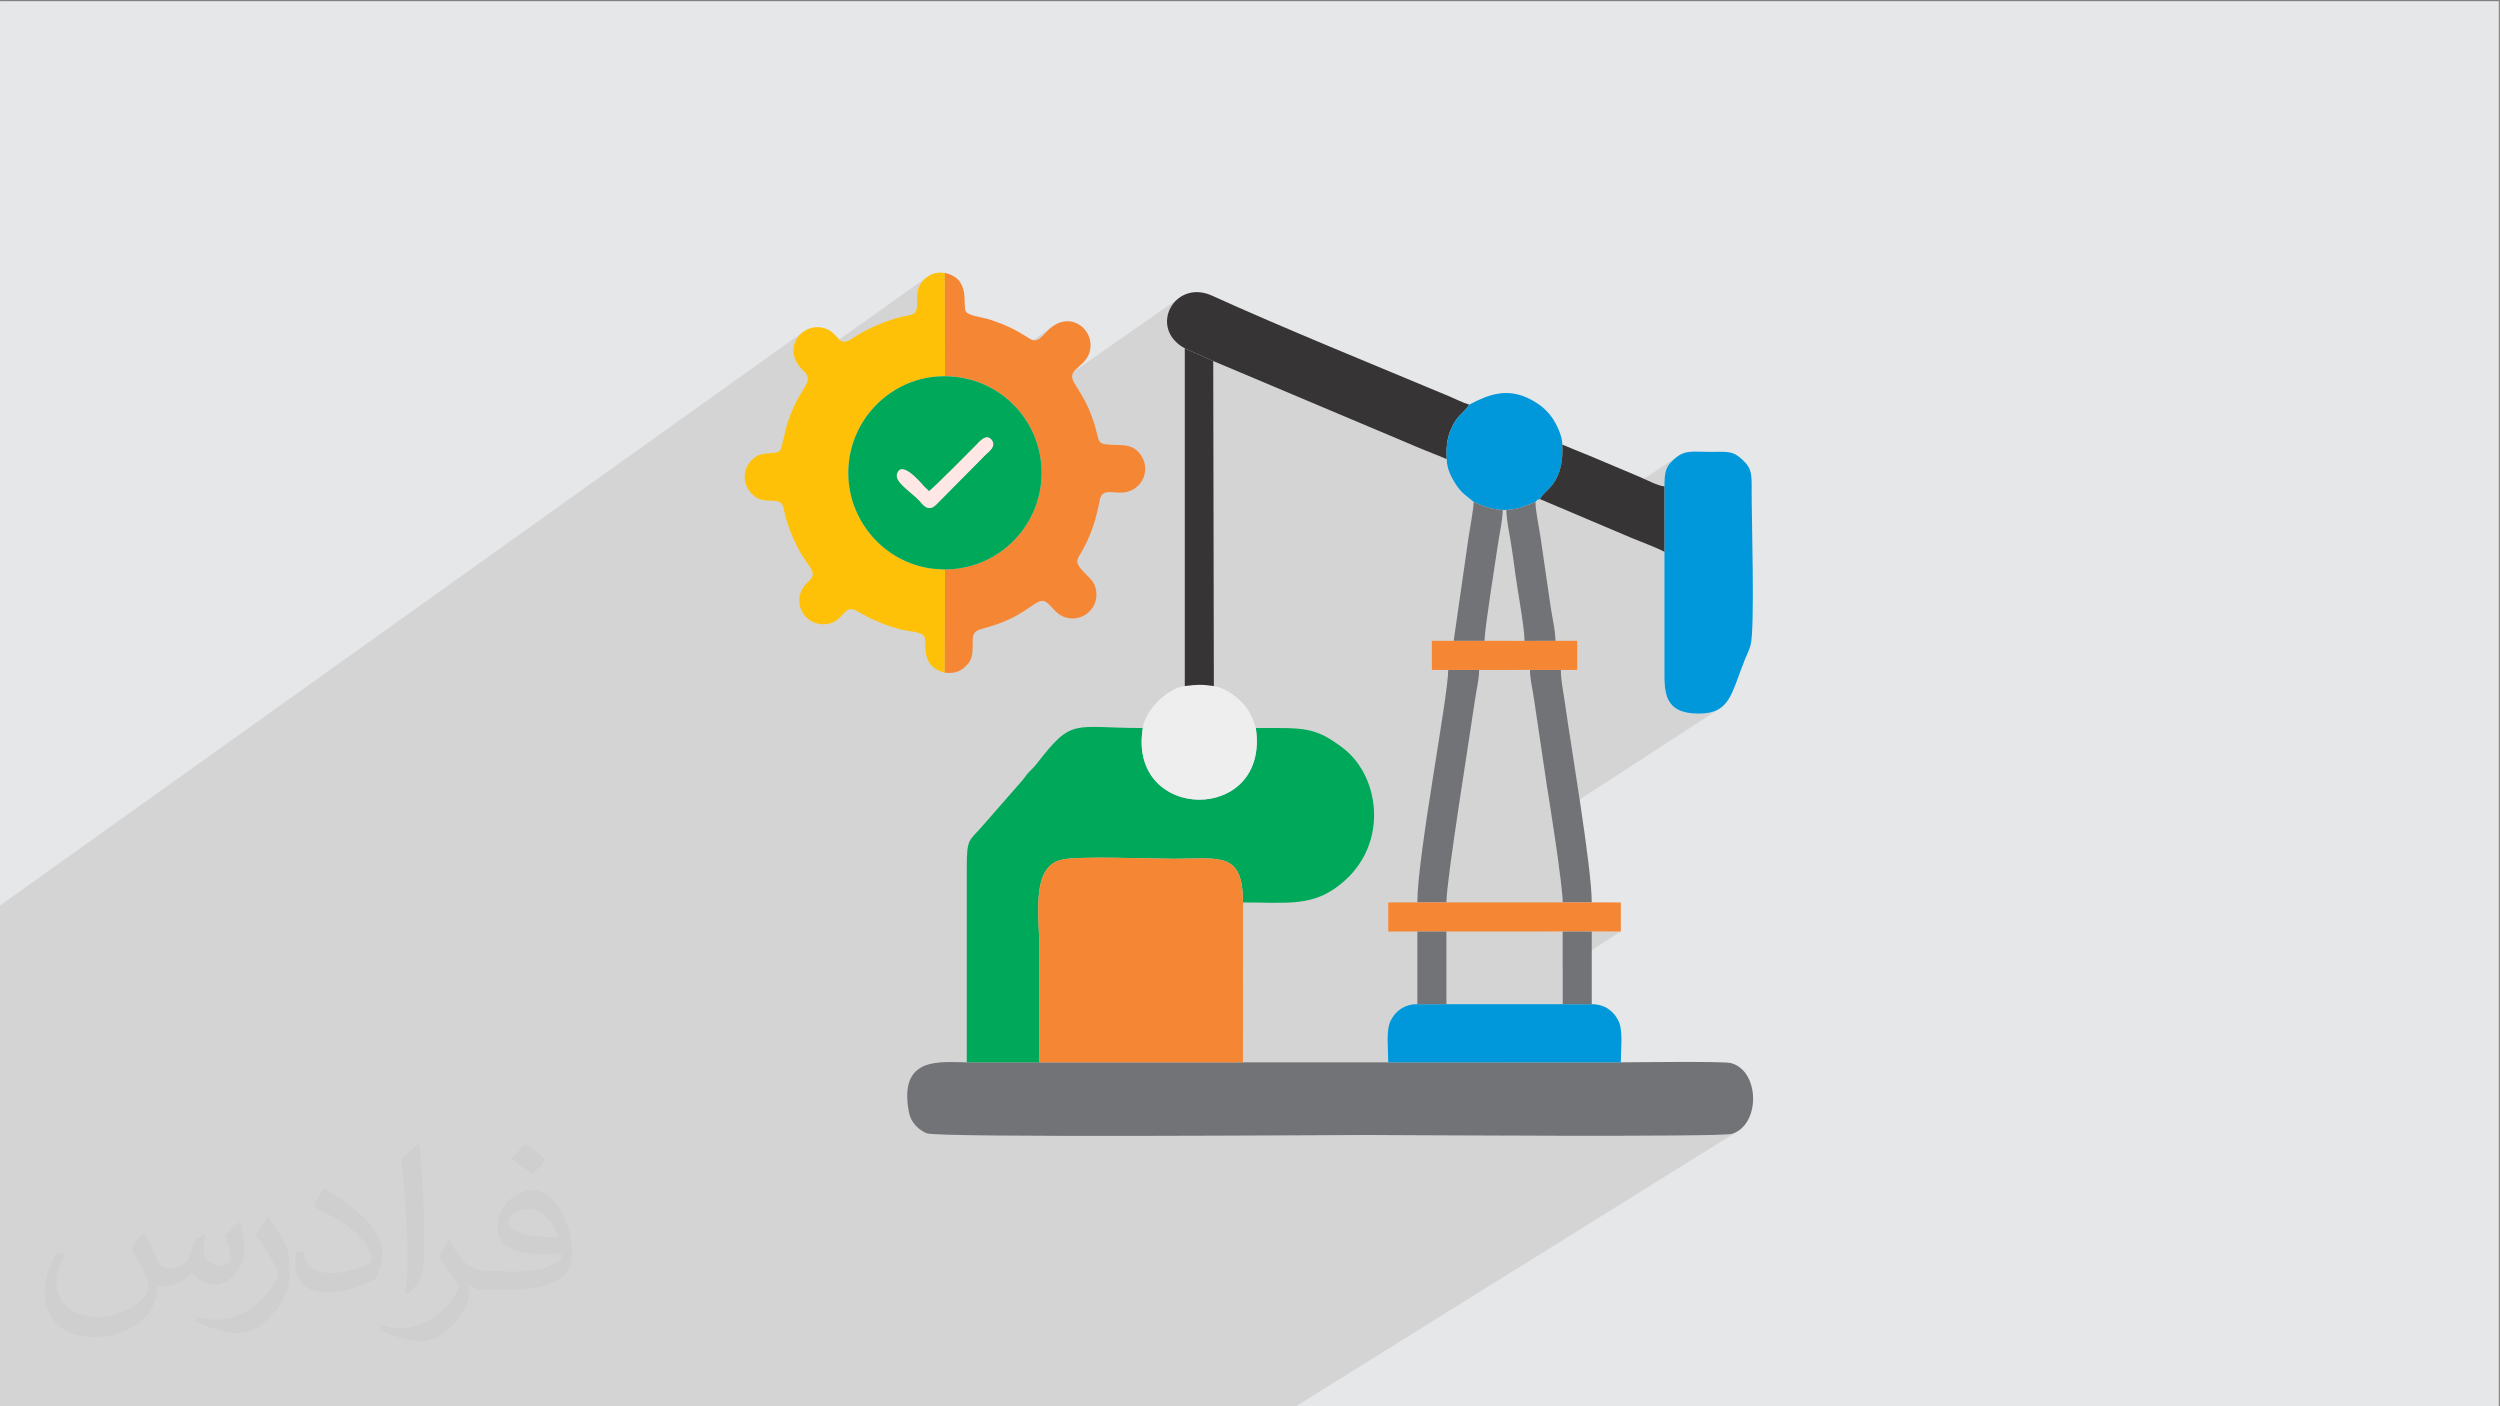
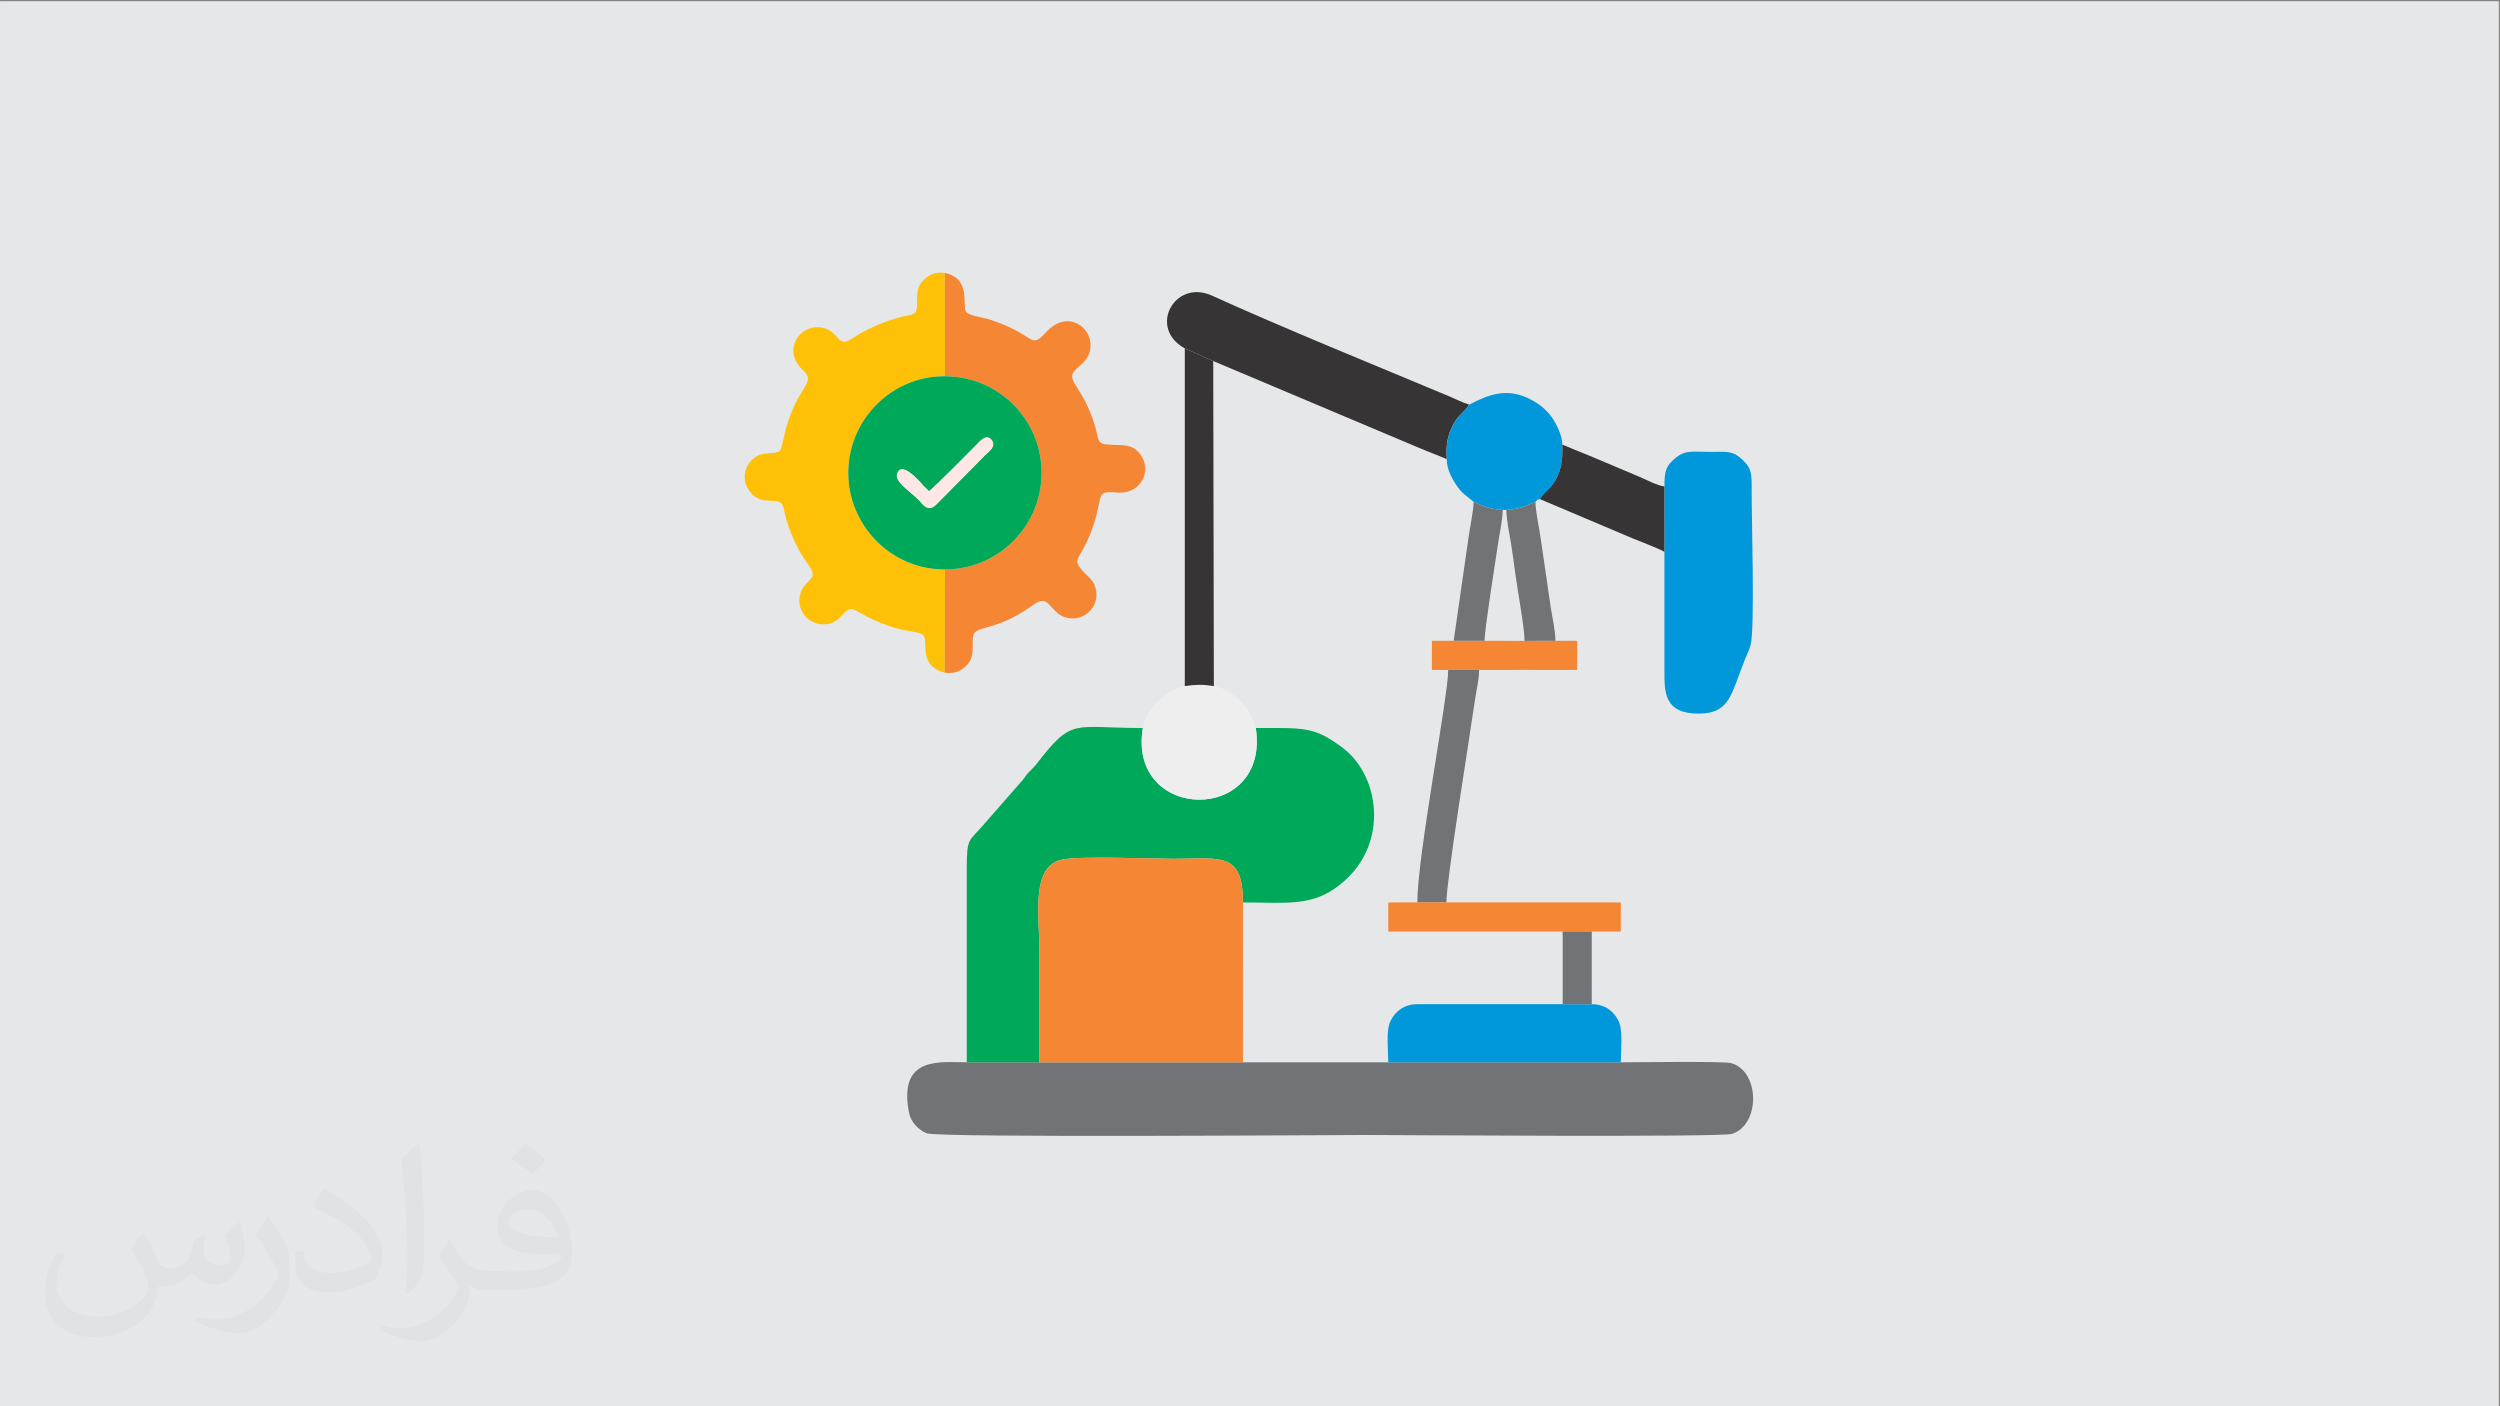
<svg xmlns="http://www.w3.org/2000/svg" xml:space="preserve" width="3.703in" height="2.083in" version="1.1" style="shape-rendering:geometricPrecision; text-rendering:geometricPrecision; image-rendering:optimizeQuality; fill-rule:evenodd; clip-rule:evenodd" viewBox="0 0 3703.33 2083.33">
  <rect x="0" y="0" width="3703.33" height="2083.33" fill="#808080" stroke="none" />
  <defs>
    <style type="text/css">
   
    .fil7 {fill:#727376}
    .fil10 {fill:#373435}
    .fil4 {fill:#F58634}
    .fil12 {fill:#F58634}
    .fil8 {fill:#00A859}
    .fil5 {fill:#00A859}
    .fil9 {fill:#0098DA}
    .fil0 {fill:#E6E7E8}
    .fil11 {fill:#EEEEEE}
    .fil3 {fill:#FFC107}
    .fil6 {fill:#FFE7E5}
    .fil2 {fill:#373435;fill-opacity:0.031}
    .fil1 {fill:#373435;fill-opacity:0.102}
   
  </style>
  </defs>
  <g id="Layer_x0020_1">
    <polygon class="fil0" points="-1.67,1.74 3701.66,1.74 3701.66,2084.93 -1.67,2084.93 " />
-     <polygon class="fil1" points="1419.17,2084.93 1390.79,2084.93 1377.83,2084.93 1298.93,2084.93 1258.8,2084.93 1257.98,2084.93 1216.93,2084.93 1212.46,2084.93 1193.94,2084.93 1171.12,2084.93 1170.12,2084.93 1158.09,2084.93 1153.01,2084.93 1052.75,2084.93 1050.96,2084.93 1011.7,2084.93 989.3,2084.93 970.57,2084.93 953.95,2084.93 948.37,2084.93 936.09,2084.93 907.53,2084.93 878.54,2084.93 802.28,2084.93 795.96,2084.93 759.8,2084.93 753.38,2084.93 702.94,2084.93 683.05,2084.93 676.48,2084.93 675.9,2084.93 655.88,2084.93 653.56,2084.93 610.89,2084.93 601.44,2084.93 585.26,2084.93 550.33,2084.93 543.02,2084.93 540.94,2084.93 516.67,2084.93 512.98,2084.93 498.5,2084.93 488,2084.93 479.19,2084.93 475.83,2084.93 450.22,2084.93 445.6,2084.93 416.63,2084.93 415.76,2084.93 395.7,2084.93 373.95,2084.93 373.57,2084.93 357.78,2084.93 353.29,2084.93 353.13,2084.93 321.09,2084.93 273.88,2084.93 273.37,2084.93 271.8,2084.93 254.48,2084.93 251.92,2084.93 250.22,2084.93 245.46,2084.93 245.3,2084.93 208.83,2084.93 196.92,2084.93 194.52,2084.93 189.62,2084.93 174.42,2084.93 168.76,2084.93 159.76,2084.93 138.26,2084.93 130.15,2084.93 129.66,2084.93 123.15,2084.93 100.4,2084.93 67.66,2084.93 10.51,2084.93 3.06,2084.93 -1.67,2084.93 -1.67,2079.18 -1.67,2009.38 -1.67,1993.44 -1.67,1968.15 -1.67,1959.16 -1.67,1956.59 -1.67,1943.94 -1.67,1929.04 -1.67,1886.63 -1.67,1882.22 -1.67,1859.6 -1.67,1856.56 -1.67,1842.19 -1.67,1813.83 -1.67,1805.9 -1.67,1794.72 -1.67,1782.17 -1.67,1779.4 -1.67,1775.97 -1.67,1773.41 -1.67,1772.21 -1.67,1737.91 -1.67,1715.11 -1.67,1713.5 -1.67,1705.8 -1.67,1694.09 -1.67,1693.13 -1.67,1689.13 -1.67,1679.2 -1.67,1675.4 -1.67,1668.69 -1.67,1663.54 -1.67,1659.18 -1.67,1631.03 -1.67,1585.61 -1.67,1584.74 -1.67,1584.69 -1.67,1582.29 -1.67,1580.83 -1.67,1550.24 -1.67,1544.49 -1.67,1538.09 -1.67,1519.66 -1.67,1514.69 -1.67,1486.03 -1.67,1485.81 -1.67,1470.69 -1.67,1460.05 -1.67,1427.16 -1.67,1415.76 -1.67,1401.21 -1.67,1396.61 -1.67,1390.25 -1.67,1389.27 -1.67,1342.56 1188.54,492.51 1184.27,496.47 1180.71,501.04 1177.94,506.14 1176.09,511.68 1175.23,517.55 1175.49,523.67 1176.96,529.95 1179.74,536.3 1183.93,542.62 1185.33,544.13 1373.56,410.12 1370.44,412.64 1367.5,415.47 1364.55,418.91 1362.32,422.44 1360.7,426.12 1359.61,430.02 1359.12,433.1 1399.57,404.32 1399.86,556.9 1399.12,557.43 1404.72,557.48 1412.43,557.95 1420.01,558.82 1427.46,560.08 1434.76,561.7 1441.91,563.7 1444.22,564.47 1556.64,485.45 1550.14,491.58 1545.65,496.3 1541.87,499.85 1538.63,502.31 1448.26,565.82 1448.91,566.04 1455.72,568.72 1462.37,571.74 1468.81,575.07 1475.06,578.72 1481.09,582.66 1486.91,586.89 1492.5,591.41 1497.84,596.19 1502.94,601.22 1507.78,606.5 1508.78,607.72 1750.44,438.79 1743.8,443.59 1738.22,449.45 1733.82,456.18 1730.71,463.55 1729.01,471.37 1728.84,479.43 1730.32,487.52 1733.56,495.44 1738.69,502.99 1745.81,509.95 1755.06,516.12 1797.19,534.85 2089.87,658.33 2176.54,599.45 2173.27,604 2170.07,607.72 2166.92,610.94 2163.79,614.03 2160.66,617.35 2157.52,621.24 2154.34,626.06 2151.1,632.17 2149.73,635.18 2148.5,638.1 2147.42,640.97 2146.47,643.78 2145.65,646.57 2144.95,649.35 2144.36,652.14 2143.88,654.94 2143.5,657.78 2143.22,660.69 2143.02,663.65 2142.9,666.72 2142.86,669.89 2142.88,673.17 2142.96,676.61 2143.09,680.19 2143.44,685.56 2144.35,690.75 2145.71,695.76 2147.45,700.57 2149.48,705.15 2151.73,709.5 2154.1,713.6 2156.52,717.43 2159.69,722.02 2162.65,725.77 2165.53,728.92 2168.45,731.69 2171.53,734.3 2174.9,736.99 2178.68,739.96 2182.99,743.45 2186.24,744.87 2314.37,658.66 2314.49,662.22 2314.55,665.71 2314.53,669.12 2314.43,672.46 2314.26,675.74 2314,678.96 2313.64,682.11 2313.2,685.22 2312.65,688.28 2312,691.3 2311.24,694.28 2310.37,697.22 2309.39,700.13 2308.27,703.02 2307.04,705.89 2305.67,708.73 2302.57,714.16 2299.39,718.6 2296.18,722.33 2292.97,725.6 2289.82,728.68 2286.77,731.83 2283.87,735.32 2281.17,739.41 2347.88,767.65 2485.11,676.09 2482.41,678.17 2477.68,682.3 2473.89,686.24 2470.94,690.24 2468.75,694.57 2467.22,699.5 2466.25,705.3 2465.74,712.23 2465.61,720.57 2465.61,817.46 2465.59,992.4 2465.59,998.56 2465.65,1004.65 2465.85,1010.63 2466.26,1016.45 2466.97,1022.06 2468.06,1027.42 2469.59,1032.49 2471.67,1037.21 2474.35,1041.54 2477.72,1045.44 2481.85,1048.87 2486.83,1051.76 2492.74,1054.09 2499.64,1055.8 2507.63,1056.84 2516.77,1057.18 2524.94,1056.81 2532.15,1055.76 2538.49,1054.06 2544.06,1051.7 2548.96,1048.7 2298.87,1211.17 2299.62,1216.1 2300.61,1222.69 2301.62,1229.42 2302.63,1236.27 2303.65,1243.19 2304.66,1250.15 2305.65,1257.1 2306.63,1264.03 2307.59,1270.88 2308.51,1277.63 2309.4,1284.23 2310.24,1290.65 2311.04,1296.85 2311.77,1302.8 2312.44,1308.46 2313.05,1313.79 2313.58,1318.75 2314.03,1323.32 2314.39,1327.45 2314.65,1331.11 2314.81,1334.25 2314.87,1336.85 2357.94,1336.85 2290.76,1380.02 2314.87,1380.02 2357.94,1380.02 2401,1379.96 2314.87,1435.06 2314.87,1487.63 2357.94,1487.63 2222.57,1573.75 2401,1573.75 2229,1682.36 2233.49,1682.37 2257.18,1682.45 2281.13,1682.52 2305.17,1682.57 2329.12,1682.61 2352.83,1682.63 2376.14,1682.63 2398.87,1682.6 2420.85,1682.55 2441.93,1682.48 2461.93,1682.37 2480.68,1682.23 2498.03,1682.06 2513.81,1681.84 2527.85,1681.59 2539.98,1681.3 2550.04,1680.96 2557.86,1680.58 2563.28,1680.15 2566.13,1679.67 2573.52,1676.27 1917.06,2084.93 1915.17,2084.93 1591.45,2084.93 " />
    <path class="fil2" d="M214.35 1827.91c7,11 12,21 16,32 3,7 5,19 21,19 5,0 11,-1 17,-5 7,-3 12,-9 14,-17l6 -21 15 -7 1 1c-2,8 -3,16 -3,21 0,18 15,24 27,24 7,0 13,-4 13,-10 0,-8 -4,-23 -8,-35 7,-7 14,-14 22,-20l1 1c4,15 6,30 6,40 0,10 -4,20 -8,27 -7,14 -20,25 -36,25 -12,0 -25,-6 -34,-17l-1 0c-9,11 -22,20 -43,20l-7 0c-1,14 -4,24 -9,33 -13,25 -50,42 -85.01,42 -49,0 -73.01,-28 -73.01,-66 0,-23 8,-45 19,-60l10 4c-7,14 -12,27 -12,40 0,35 29,52 62,52 31,0 68.01,-19 75.01,-42 -3,-25 -12,-36 -26,-59 4,-7 10,-15 17,-23l1 0 0 0 0 0 0 0 2 1 0 0 0.02 -0.01 -0.01 0.01 0 0 0 0 0 0 0 0 0 0 0 0zm564.05 -133.01c10,6 20,14 30,23 -6,8 -12,15 -21,21 -10,-8 -20,-15 -30,-22 7,-8 14,-15 20,-22l0 0 0 0 0 0 1 0 0 0 0 0zm5 96.01c-17,0 -30,11 -30,19 0,17 33,23 73.01,23 -5,-20 -22,-42 -43,-42l-0.01 0zm-37 93.01c22,0 41,-1 55,-4 16,-4 30,-12 30,-18 0,-2 0,-3 -1,-5 -9,1 -19,1 -29,1 -29,0 -52,-7 -61,-23 -2,-5 -4,-10 -4,-16 0,-16 7,-32 19,-42 10,-9 21,-14 33,-14 20,0 37,16 48,42 6,14 11,30 11,51 0,14 -4,25 -12,34 -16,15 -45,21 -90.01,21l-20 0 0 0 -5 0c-11,0 -19,-2 -25,-7l-1 0c0,3 1,5 1,7 0,10 -3,23 -10,33 -20,30 -42,43 -60,43 -19,0 -42,-7 -63,-17l4 -7c7,3 16,5 29,5 34,0 78.01,-33 84.01,-64 -1,-3 -4,-6 -7,-10 -10,-12 -16,-22 -22,-32 5,-10 10,-18 14,-25l2 0c14,29 28,46 57,46l5 0 0 0 21 0 0 0 0 0 0 0 -3 1 0 0 0 0zm-146.01 31c2,-14 3,-29 3,-43l0 -21c0,-39 -5,-96.01 -9,-133.01 7,-8 17,-17 25,-23l2 1c5,47 7,101.01 7,151.01 0,13 -1,26 -2,35 -1,12 -8,21 -22,35l-3 -1 0 0 0 0 0 0 -1 -1 0 0 0 0zm-151.02 -62.01c1,18 10,33 41,33 20,0 36,-5 55,-14 3,-1 5,-3 5,-5 0,-12 -9,-27 -24,-41 -14,-13 -34,-25 -52,-32 -6,-3 -8,-5 -8,-8 0,-5 7,-16 13,-24l2 0c20,11 43,27 60,44 15,16 25,33 25,51 0,13 -4,26 -11,38 -22,11 -46,20 -70.01,20 -29,0 -48,-14 -48,-45 0,-3 0,-9 1,-16l10 0 0 0 0 0 0 0 1 -1 0 0 0 0 0.01 0zm-52 -52l18 29c7,11 13,22 13,41l0 24c0,19 -12,39 -32,60 -15,14 -29,20 -42,20 -19,0 -40,-6 -65,-17l3 -7c8,2 17,4 28,4 36,0 72.01,-26 89.01,-58 2,-4 3,-7 3,-9 0,-4 -2,-8 -4,-11 -9,-17 -19,-33 -30,-47 6,-9 12,-18 18,-27l1 0 0 -2 0 0 0 0 -0.01 0z" />
    <g id="_1531290523056">
      <path class="fil3" d="M1399.5 996.59l0.35 -152.46 -10.82 -0.97c-72.63,-4.59 -132.43,-66.73 -132.45,-142.7 -0.02,-76.23 59.91,-137.95 132.41,-142.71l10.88 -0.85 -0.29 -152.58c-15.68,-1.98 -24.36,3.25 -32.07,11.15 -8.9,9.11 -9.12,18.51 -9,33.56 0.15,18.64 -6.06,16.4 -21.67,20.01 -24.05,5.57 -53.99,18.54 -74.28,32.3 -21.39,14.52 -18.83,-7.01 -39.46,-14.48 -33.72,-12.21 -68.15,29.37 -33.44,61.95 20.07,18.85 -6.87,21.38 -25.18,84.85 -1.65,5.73 -6.39,30.44 -8.74,33.37 -5.23,6.54 -22.16,2.04 -33.79,8.3 -20.07,10.81 -26.45,38.09 -7.78,56.74 9.22,9.21 16.31,9.41 31.66,9.9 16.89,0.54 14.06,10.79 18.03,24.62 5.78,20.1 15.02,42.02 26.19,59.32 6.57,10.17 15.94,19.9 13.44,27.5 -2.46,7.47 -13.24,11.49 -17.61,24.65 -7.93,23.83 10.1,48.07 35.5,46.79 14.38,-0.73 21.03,-8.25 27.28,-14.99 11.03,-11.92 14.48,-8.09 27.8,-0.64 18.55,10.37 38.96,18.69 60.46,23.88 8.15,1.96 28.8,2.8 32.14,9.85 4.94,10.42 -7.49,43.94 30.46,53.64z" />
      <path class="fil4" d="M1388.98 557.75c85.03,-5.91 153.95,60.84 153.96,142.71 0,81.7 -69.13,148.87 -153.91,142.7l10.82 0.97 -0.35 152.46c16.73,1.9 25.17,-3.36 33.12,-11.76 8.85,-9.36 8.22,-20.28 8.23,-35.4 0.02,-22.57 13.42,-12.87 55.18,-32.52 35.55,-16.73 43.78,-35.15 56.76,-22.59 7.46,7.22 13.18,16.22 24.58,20.01 24.74,8.22 49.72,-11.61 46.57,-37.93 -1.74,-14.52 -9.89,-19.91 -16.48,-26.85 -13.37,-14.04 -14.31,-17.13 -7.56,-28.24 15.85,-26.09 23.51,-51.11 29.31,-81.02 4.3,-22.19 27.89,-2.2 49.97,-15.59 21.9,-13.3 22.74,-42.6 3.68,-58.31 -9.75,-8.04 -21.44,-6.74 -36.52,-7.44 -28,-1.31 -12.88,-5.75 -33.76,-53.63 -15.28,-35.05 -32.57,-43.53 -20.24,-56.68 6.59,-7.02 16.38,-12.92 20.65,-23.98 13.11,-33.98 -28.58,-70.24 -62.83,-33.06 -26.21,28.45 -14,3.34 -87.19,-19.09 -8.61,-2.64 -28.78,-4.78 -32.27,-11.14 -5.5,-10.01 7.98,-48.66 -31.11,-57.03l0.29 152.58 -10.88 0.85z" />
      <path class="fil5" d="M1375.98 727.81c5.44,-3 67.89,-66.32 70.93,-69.39 3.48,-3.51 14.34,-17.22 22.28,-6.27 6.73,9.29 -4.75,16.98 -8.77,21.02l-69.68 70.32c-5.41,5.43 -11.85,13.94 -22.17,5.49 -3.28,-2.69 -5.11,-5.92 -8.31,-9.01 -13.44,-13 -34.57,-26.36 -31.53,-37.48 5.73,-21 32.43,9.44 38.69,16.67 3.05,3.52 5.86,5.24 8.56,8.65zm13.05 115.35c84.78,6.17 153.91,-61 153.91,-142.7 -0,-81.87 -68.93,-148.63 -153.96,-142.71 -72.5,4.76 -132.43,66.48 -132.41,142.71 0.02,75.97 59.82,138.11 132.45,142.7z" />
      <path class="fil6" d="M1375.98 727.81c-2.7,-3.41 -5.52,-5.13 -8.56,-8.65 -6.26,-7.22 -32.95,-37.67 -38.69,-16.67 -3.04,11.12 18.09,24.48 31.53,37.48 3.2,3.09 5.02,6.32 8.31,9.01 10.32,8.46 16.76,-0.06 22.17,-5.49l69.68 -70.32c4.02,-4.04 15.5,-11.73 8.77,-21.02 -7.94,-10.95 -18.8,2.76 -22.28,6.27 -3.03,3.07 -65.49,66.39 -70.93,69.39z" />
      <path class="fil7" d="M2401 1573.75l-344.5 0 -215.31 0.04 -301.51 -0.02 -107.59 -0.02c-38.41,0 -102.18,-10.29 -85.54,74.77 2.66,13.58 13.56,25.22 26.15,30.37 16.73,6.85 604.04,2.52 651.51,2.52 42.74,0 525.86,3.68 541.93,-1.74 42.19,-14.24 40.68,-93.52 -2.04,-104.82 -11.11,-2.94 -145.22,-1.09 -163.09,-1.09z" />
      <path class="fil8" d="M1432.08 1573.75l107.59 0.02c0,-55.63 0,-111.26 0,-166.89 0,-49.67 -13.34,-123.13 33.4,-133.41 25.83,-5.69 131.89,-1.22 165.83,-1.22 68.36,0 102.33,-11.41 102.33,64.66 60.69,0 97.4,5.84 135.65,-20.39 82.45,-56.53 69.78,-165.07 12.37,-208.44 -42.64,-32.22 -57.67,-29.55 -129.02,-29.55 21.54,142.83 -190.39,140.11 -167.35,0 -104.34,0 -103.72,-16.16 -156.99,52.69 -4.71,6.09 -6.78,7.33 -11.67,12.56 -5.47,5.85 -5.64,7.68 -10.77,13.45l-55.27 63.15c-23.05,27.41 -26.19,18.58 -26.12,68.09l0 285.29z" />
      <path class="fil4" d="M1539.67 1573.78l301.51 0.02 0.06 -236.89c0,-76.07 -33.97,-64.66 -102.33,-64.66 -33.94,0 -140,-4.46 -165.83,1.22 -46.74,10.28 -33.4,83.74 -33.4,133.41 0,55.63 0,111.26 0,166.89z" />
      <path class="fil9" d="M2465.61 720.57l0.01 96.89 -0.02 174.94c-0.04,32.95 -0.82,64.95 51.18,64.78 46.27,-0.16 47.72,-29.59 68.02,-80.15 2.94,-7.32 6.44,-13.92 8.42,-21.19 6.72,-24.74 1.28,-192.23 1.61,-232.63 0.2,-24.17 -1.13,-30.34 -14.02,-42.5 -14.22,-13.4 -22.25,-11.34 -47.92,-11.29 -24.35,0.05 -35.89,-3.29 -50.47,8.74 -13.96,11.53 -16.85,18.07 -16.8,42.4z" />
      <path class="fil10" d="M1755.06 516.12l42.13 18.74 301.62 127.24c15.41,6.61 29.54,11.66 44.28,18.09 -0.83,-19.58 0.28,-31.75 8.02,-48.02 8.72,-18.33 16.63,-19.13 25.43,-32.72 -9.6,-2.76 -19.76,-8.15 -29.69,-12.3 -108.7,-45.52 -249.75,-102.82 -351.43,-149.18 -55.31,-25.21 -95.51,47.72 -40.37,78.15z" />
      <path class="fil9" d="M2056.49 1573.75l344.5 0c0,-19.06 3.63,-46.95 -3.35,-61.24 -6.75,-13.83 -19.69,-24.88 -39.71,-24.88l-43.07 0 -172.25 0 -43.07 0c-20.02,0 -32.96,11.05 -39.71,24.88 -6.97,14.3 -3.35,42.18 -3.35,61.24z" />
      <path class="fil9" d="M2176.54 599.45c-8.8,13.59 -16.71,14.39 -25.43,32.72 -7.74,16.28 -8.84,28.44 -8.02,48.02 0.15,14.52 7,27.39 13.43,37.24 8.82,13.52 14.16,15.82 26.47,26.02 14.46,6.33 23.8,10.89 43.06,11.96l5.38 0c19.85,-1.13 26.73,-5.38 43.07,-11.91 4.64,-5.21 1.41,-1.89 6.67,-4.1 6.9,-11.92 16.4,-14.67 24.5,-30.67 7.67,-15.14 9.52,-30.86 8.71,-50.07 -0.07,-13.76 -9.37,-31.82 -15.57,-40.45 -7.88,-10.96 -17.63,-19.1 -30.5,-26.02 -34.89,-18.74 -63.19,-7.96 -91.77,7.26z" />
      <path class="fil11" d="M1755.06 1016.36c-26.2,3.26 -58.95,35.96 -62.15,62.17 -23.04,140.11 188.89,142.83 167.35,0 -4.67,-17.08 -11.28,-28.76 -22.32,-39.81 -8.47,-8.47 -25.37,-20.56 -39.81,-22.36 -16.79,-2.65 -26.76,-2.27 -43.06,0z" />
      <path class="fil10" d="M1755.06 1016.36c16.3,-2.27 26.27,-2.65 43.06,0l-0.93 -481.5 -42.13 -18.74 0 500.24z" />
-       <path class="fil7" d="M2314.87 1336.85l43.07 0c0,-52.05 -30.89,-231.5 -40.22,-298.85 -2.06,-14.81 -5.54,-29.92 -5.54,-45.5l-45.75 -0.11c0,13.69 3.84,28.22 5.85,42.6l19.16 128.87c4.01,24.12 23.43,148.3 23.43,172.99z" />
      <path class="fil10" d="M2281.17 739.41l137.13 58.06c15.5,6.49 33.95,12.95 47.31,19.99l-0.01 -96.89c-9.86,-0.82 -27.37,-10.1 -36.94,-14.2l-75.73 -31.93c-11.89,-4.91 -26.09,-10.36 -38.56,-15.77 0.81,19.21 -1.04,34.93 -8.71,50.07 -8.1,16 -17.59,18.75 -24.5,30.67z" />
      <path class="fil7" d="M2099.56 1336.85l43.07 0c0,-32.82 34.53,-245.81 42.25,-299.5 2.16,-15 6.19,-31.09 6.19,-44.89l-45.76 0.05c0,38.85 -45.76,275.84 -45.76,344.34z" />
      <polygon class="fil12" points="2099.56,1380.02 2142.62,1380.02 2314.87,1380.02 2357.94,1380.02 2401,1379.96 2401,1336.91 2357.94,1336.85 2314.87,1336.85 2142.62,1336.85 2099.56,1336.85 2056.49,1336.91 2056.49,1379.97 " />
      <polygon class="fil12" points="2145.31,992.51 2191.07,992.46 2266.43,992.4 2312.18,992.51 2336.41,992.39 2336.41,949.34 2304.11,949.28 2258.35,949.39 2199.14,949.28 2153.39,949.28 2121.09,949.34 2121.09,992.4 " />
      <path class="fil7" d="M2231.44 755.41c0,14.49 4.17,32.59 6.56,47.41 2.85,17.65 4.73,32.59 7.04,49.48 3.27,23.92 13.32,78.06 13.32,97.09l45.75 -0.11c0,-15.02 -4.57,-34.2 -6.94,-49.53l-15.06 -103.37c-2.04,-14.5 -7.33,-38.21 -7.61,-52.89 -16.33,6.53 -23.22,10.78 -43.07,11.91z" />
      <path class="fil7" d="M2153.39 949.28l45.76 0c0,-17.53 16.19,-118.22 20,-144.12 2.31,-15.71 6.91,-35.38 6.91,-49.75 -19.26,-1.07 -28.6,-5.63 -43.06,-11.96 -0.35,12.62 -5.53,38.5 -7.27,50.59l-22.34 155.24z" />
-       <polygon class="fil7" points="2099.56,1487.63 2142.62,1487.63 2142.62,1380.02 2099.56,1380.02 " />
      <polygon class="fil7" points="2314.87,1487.63 2357.94,1487.63 2357.94,1380.02 2314.87,1380.02 " />
    </g>
  </g>
</svg>